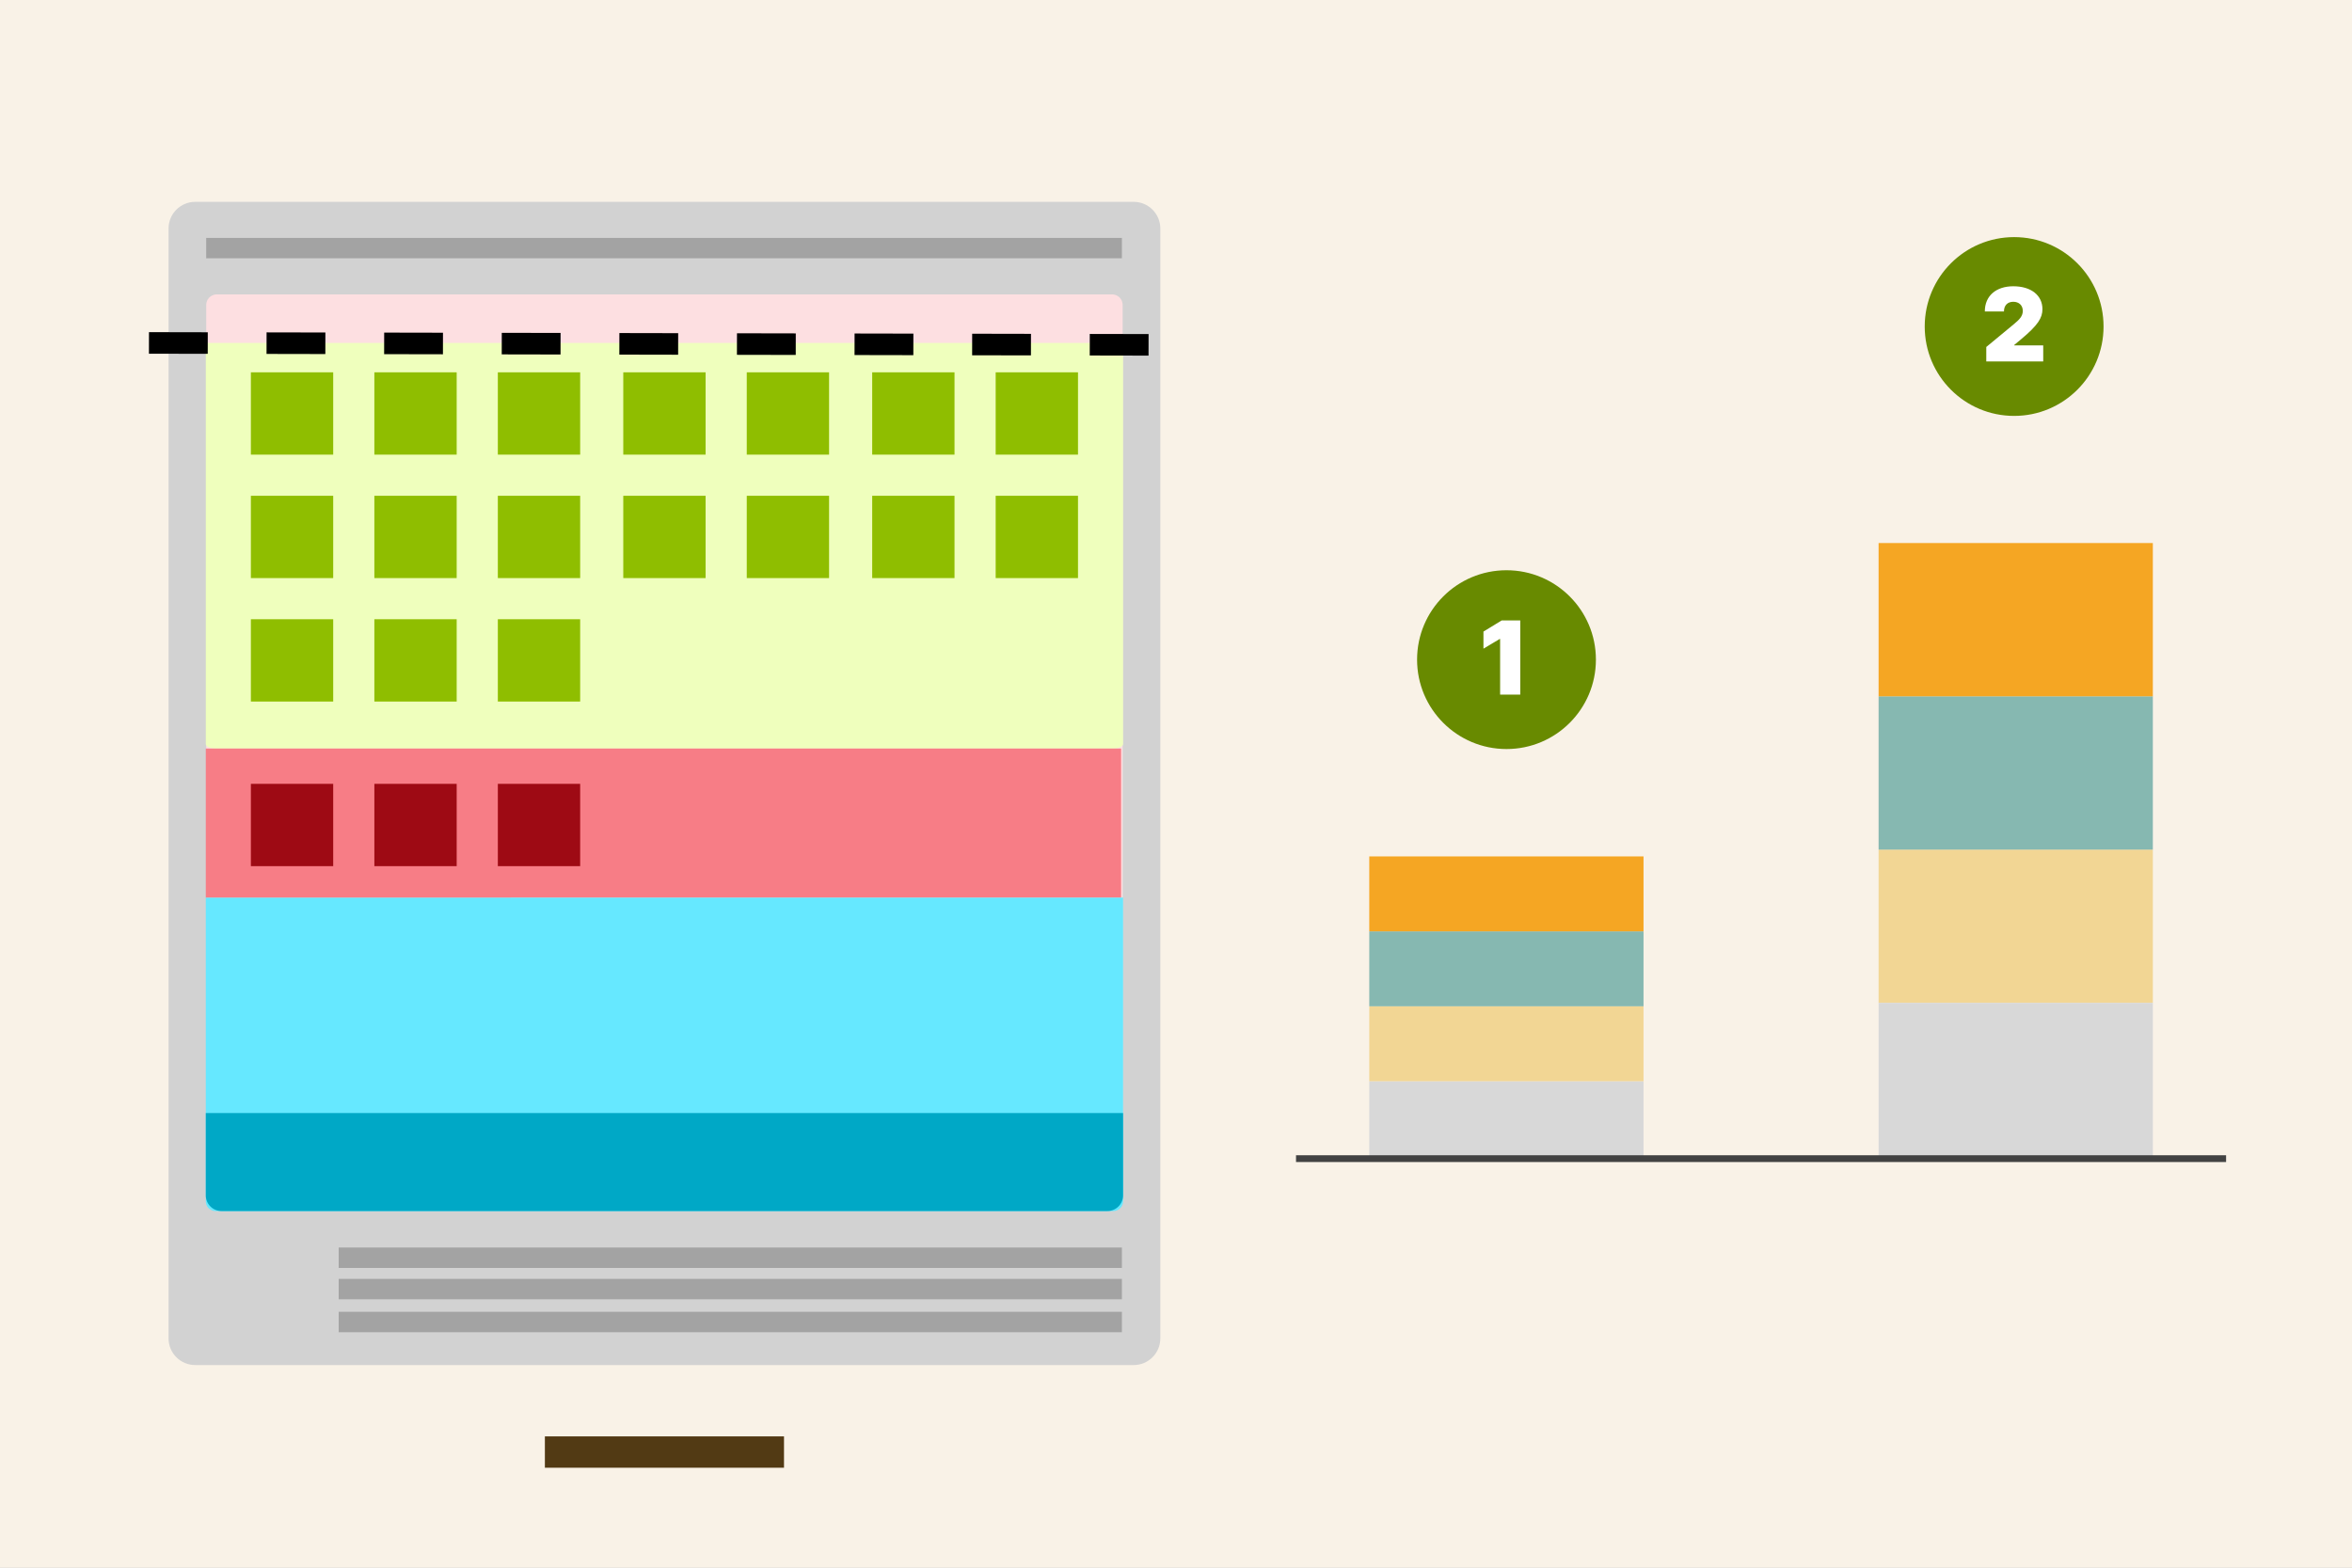
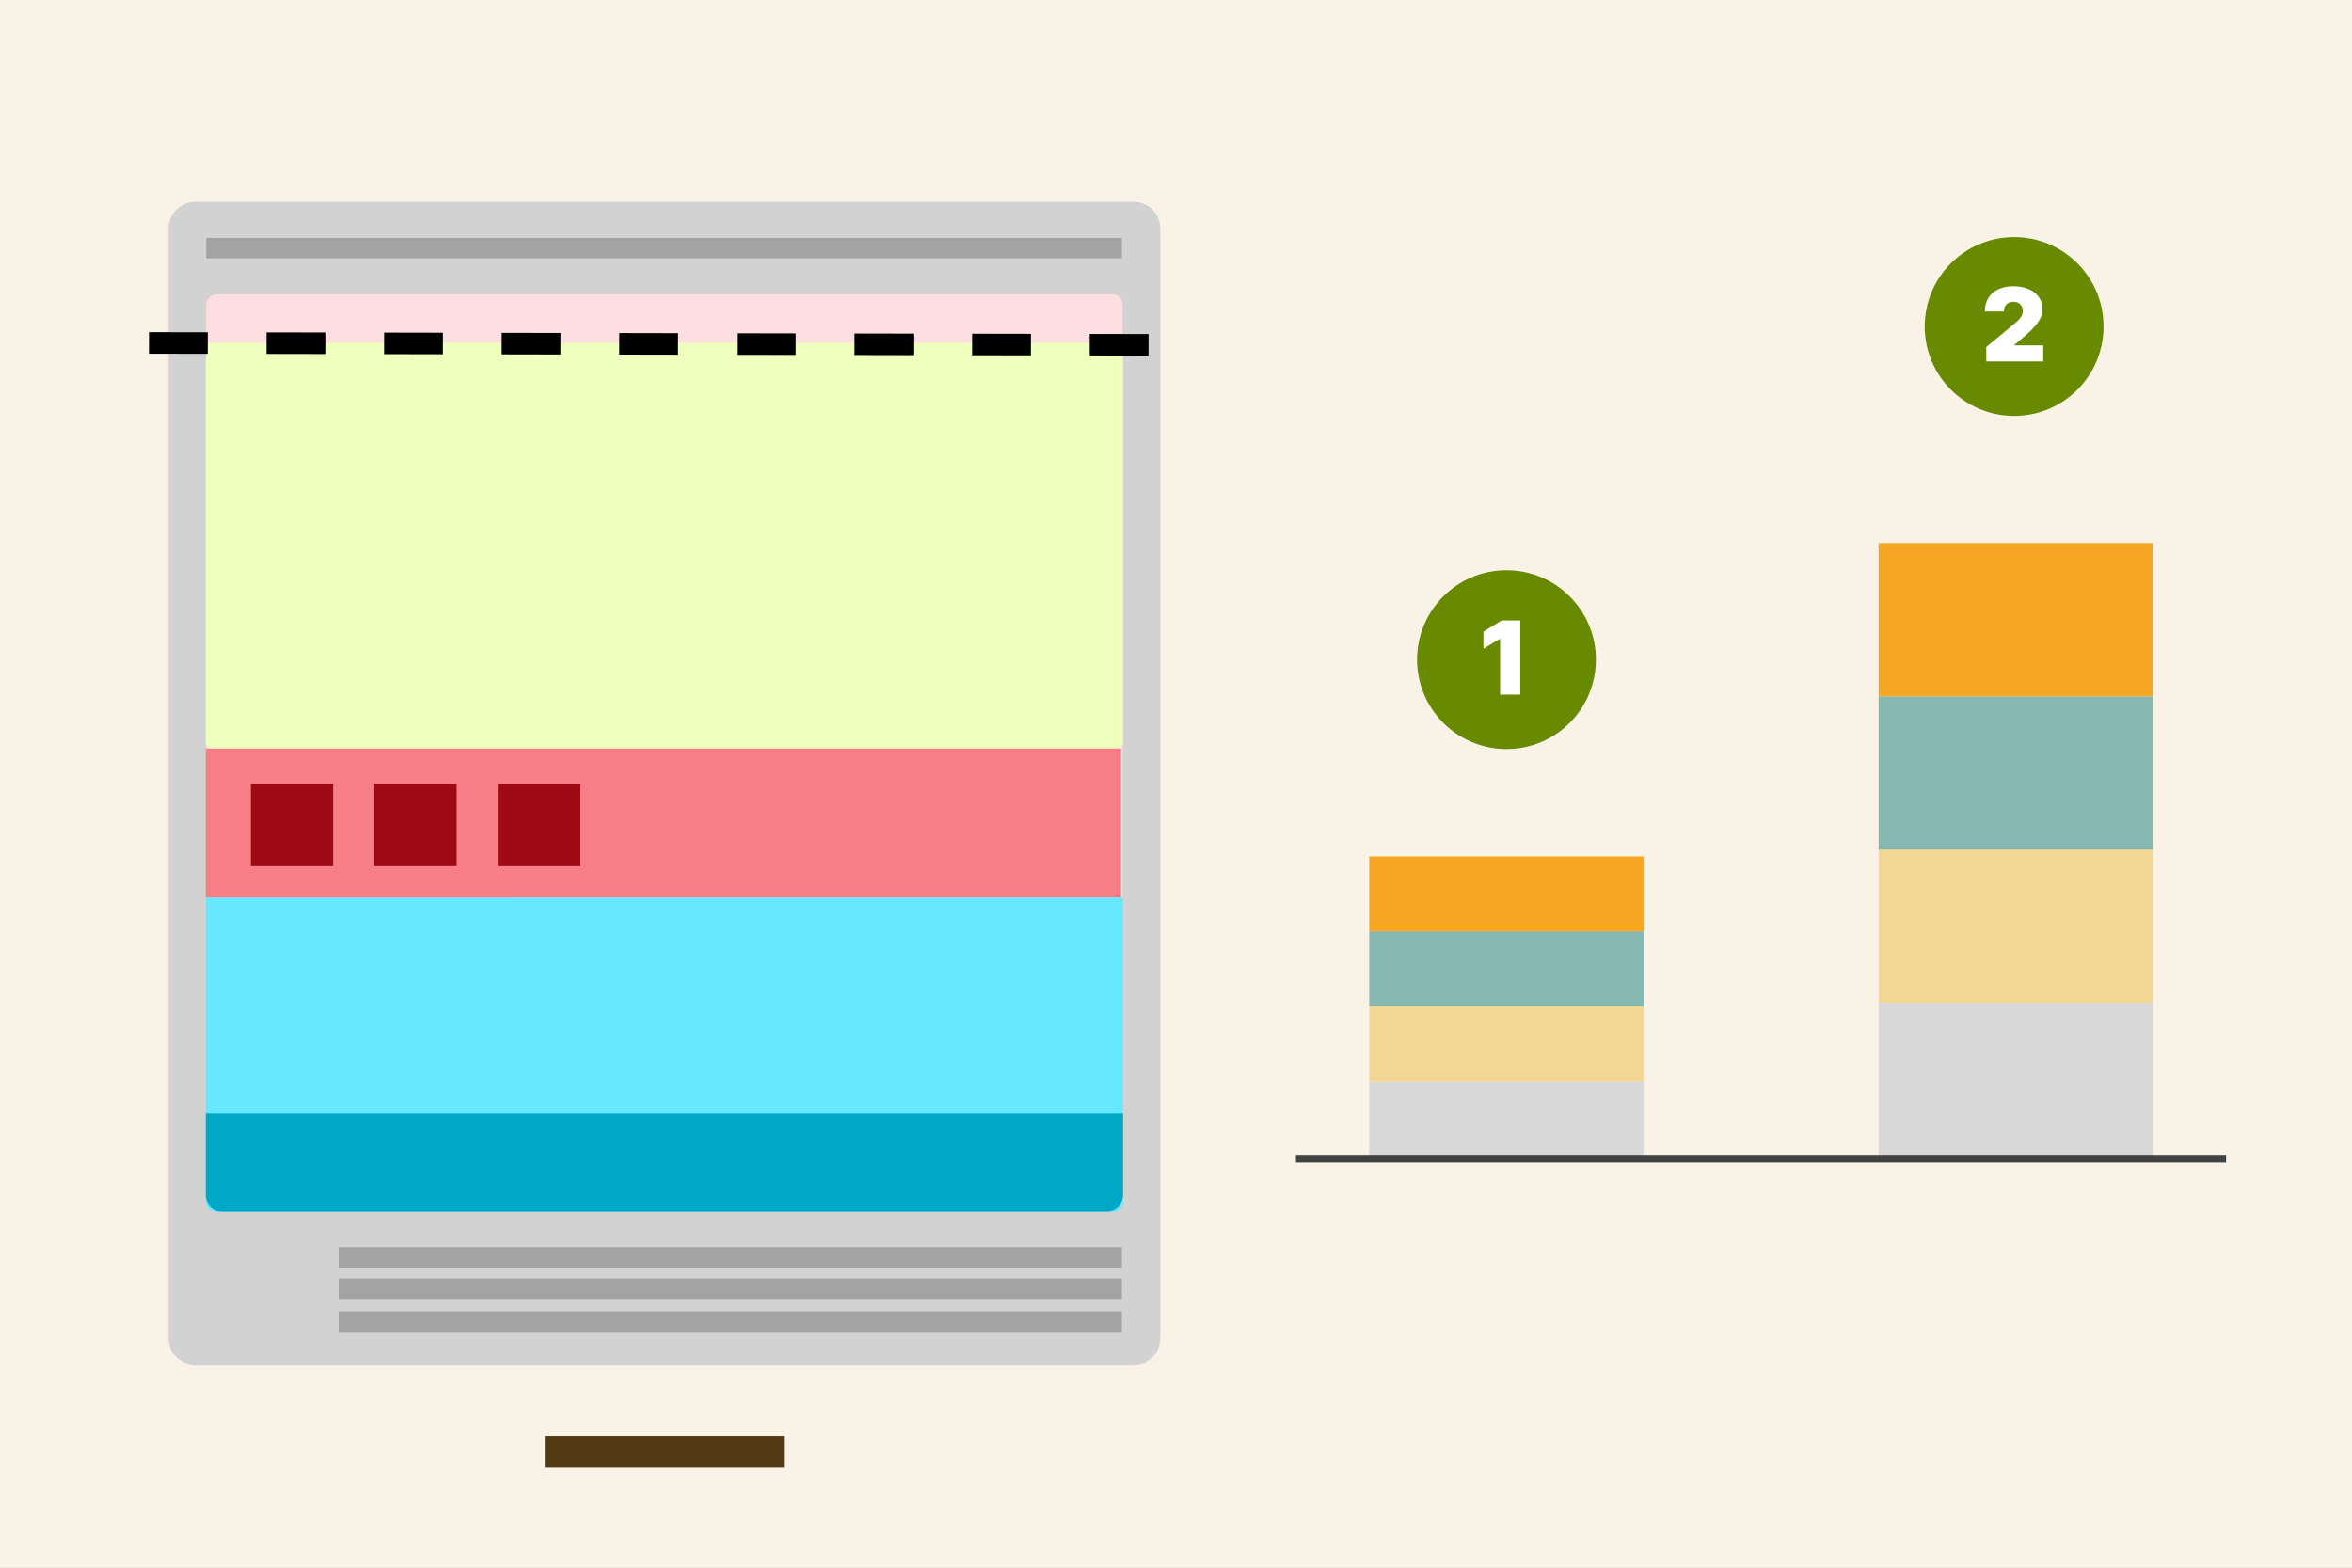
<svg xmlns="http://www.w3.org/2000/svg" viewBox="0 0 1200 800" fill="none">
  <rect x="0" y="0" width="1200" height="800" fill="#333333" stroke="none" />
  <g clip-path="url(#clip0_1701_71)">
    <path fill="#fff" d="M0 0h1200v800H0z" />
    <path fill="#F9F2E7" d="M-1 0h1201v800H-1z" />
    <path fill-rule="evenodd" clip-rule="evenodd" d="M592 116.6V683c0 7.511-6.094 13.6-13.61 13.6H99.61C92.095 696.6 86 690.511 86 683V116.6c0-7.511 6.094-13.6 13.61-13.6h478.78c7.515 0 13.61 6.089 13.61 13.6z" fill="#D2D2D2" />
    <path fill-rule="evenodd" clip-rule="evenodd" d="M172.8 669.4h399.6v10.44H172.8V669.4zm0-16.8h399.6v10.44H172.8V652.6zm0-16h399.6v10.44H172.8V636.6zm-67.6-515.2h467.2v10.4H105.2v-10.4z" fill="#A3A3A3" />
    <path fill-rule="evenodd" clip-rule="evenodd" d="M110.66 150.232h456.68a5.45 5.45 0 013.85 1.594 5.452 5.452 0 011.595 3.849v456.628a5.445 5.445 0 01-5.444 5.444H110.659a5.444 5.444 0 01-5.444-5.444V155.675a5.443 5.443 0 015.444-5.443h.001z" fill="#FDDFE1" />
    <path d="M105 175h468v204.664c0 .619-.527 1.214-1.464 1.652-.938.438-2.21.684-3.536.684H110c-1.326 0-2.598-.246-3.536-.684-.937-.438-1.464-1.033-1.464-1.652V175z" fill="#EFFFBD" />
    <path d="M105 458h468v155a5.004 5.004 0 01-1.464 3.536A5.004 5.004 0 01568 618H110a5.004 5.004 0 01-3.536-1.464A5.004 5.004 0 01105 613V458z" fill="#66E8FF" />
    <path d="M105 568h468v42a8 8 0 01-8 8H113a8 8 0 01-8-8v-42z" fill="#00A8C6" />
-     <path fill-rule="evenodd" clip-rule="evenodd" d="M128 253h42v42h-42v-42zm63 0h42v42h-42v-42zm63 0h42v42h-42v-42zm64 0h42v42h-42v-42zm63 0h42v42h-42v-42zm-253-63h42v42h-42v-42zm63 0h42v42h-42v-42zm63 0h42v42h-42v-42zm64 0h42v42h-42v-42zm63 0h42v42h-42v-42zm64 63h42v42h-42v-42zm0-63h42v42h-42v-42zm63 63h42v42h-42v-42zm0-63h42v42h-42v-42zM128 316h42v42h-42v-42zm63 0h42v42h-42v-42zm63 0h42v42h-42v-42z" fill="#8FBE00" />
    <path d="M76 175l524 1" stroke="#000" stroke-width="11" stroke-dasharray="30 30" />
    <path fill="#F77D86" d="M105 382h467v76H105z" />
    <path d="M170 400h-42v42h42v-42zm63 0h-42v42h42v-42zm63 0h-42v42h42v-42z" fill="#9E0A14" />
    <path fill-rule="evenodd" clip-rule="evenodd" d="M698.607 551.752h139.925v38.24H698.607v-38.24z" fill="#D8D8D8" />
    <path fill-rule="evenodd" clip-rule="evenodd" d="M698.607 513.512h139.925v38.24H698.607v-38.24z" fill="#F2D694" />
    <path fill-rule="evenodd" clip-rule="evenodd" d="M698.607 475.271h139.925v38.241H698.607v-38.241z" fill="#86B8B1" />
    <path fill-rule="evenodd" clip-rule="evenodd" d="M698.607 437.03h139.925v38.241H698.607V437.03z" fill="#F5A623" />
    <path fill-rule="evenodd" clip-rule="evenodd" d="M958.468 433.555h139.922v78.219H958.468v-78.219z" fill="#F2D694" />
    <path fill-rule="evenodd" clip-rule="evenodd" d="M958.468 511.773h139.922v78.219H958.468v-78.219z" fill="#D8D8D8" />
    <path fill-rule="evenodd" clip-rule="evenodd" d="M958.468 355.336h139.922v78.219H958.468v-78.219z" fill="#86B8B1" />
    <path fill-rule="evenodd" clip-rule="evenodd" d="M958.468 277.116h139.922v78.219H958.468v-78.219z" fill="#F5A623" />
    <path fill-rule="evenodd" clip-rule="evenodd" d="M661.236 589.523h474.524V593H661.236v-3.477z" fill="#424242" />
    <path fill="#523A14" d="M278 733h122v16H278z" />
    <circle cx="768.619" cy="336.619" r="45.619" fill="#688A00" />
    <path d="M775.644 354.462v-37.858h-9.464l-9.316 5.694v8.725l8.281-4.954h.222v28.393h10.277z" fill="#fff" />
    <circle cx="1027.62" cy="166.619" r="45.619" fill="#688A00" />
    <path d="M1042.46 184.462v-8.208h-14.78v-.221l3.54-2.958c8.64-7.191 10.84-10.925 10.84-15.306 0-7.061-5.79-11.682-14.86-11.682-8.82 0-14.55 4.898-14.53 12.865h9.76c-.02-3.179 1.92-4.954 4.77-4.954 2.82 0 4.84 1.757 4.84 4.659 0 2.68-1.72 4.418-4.51 6.728l-14.12 11.683v7.394h29.05z" fill="#fff" />
  </g>
</svg>